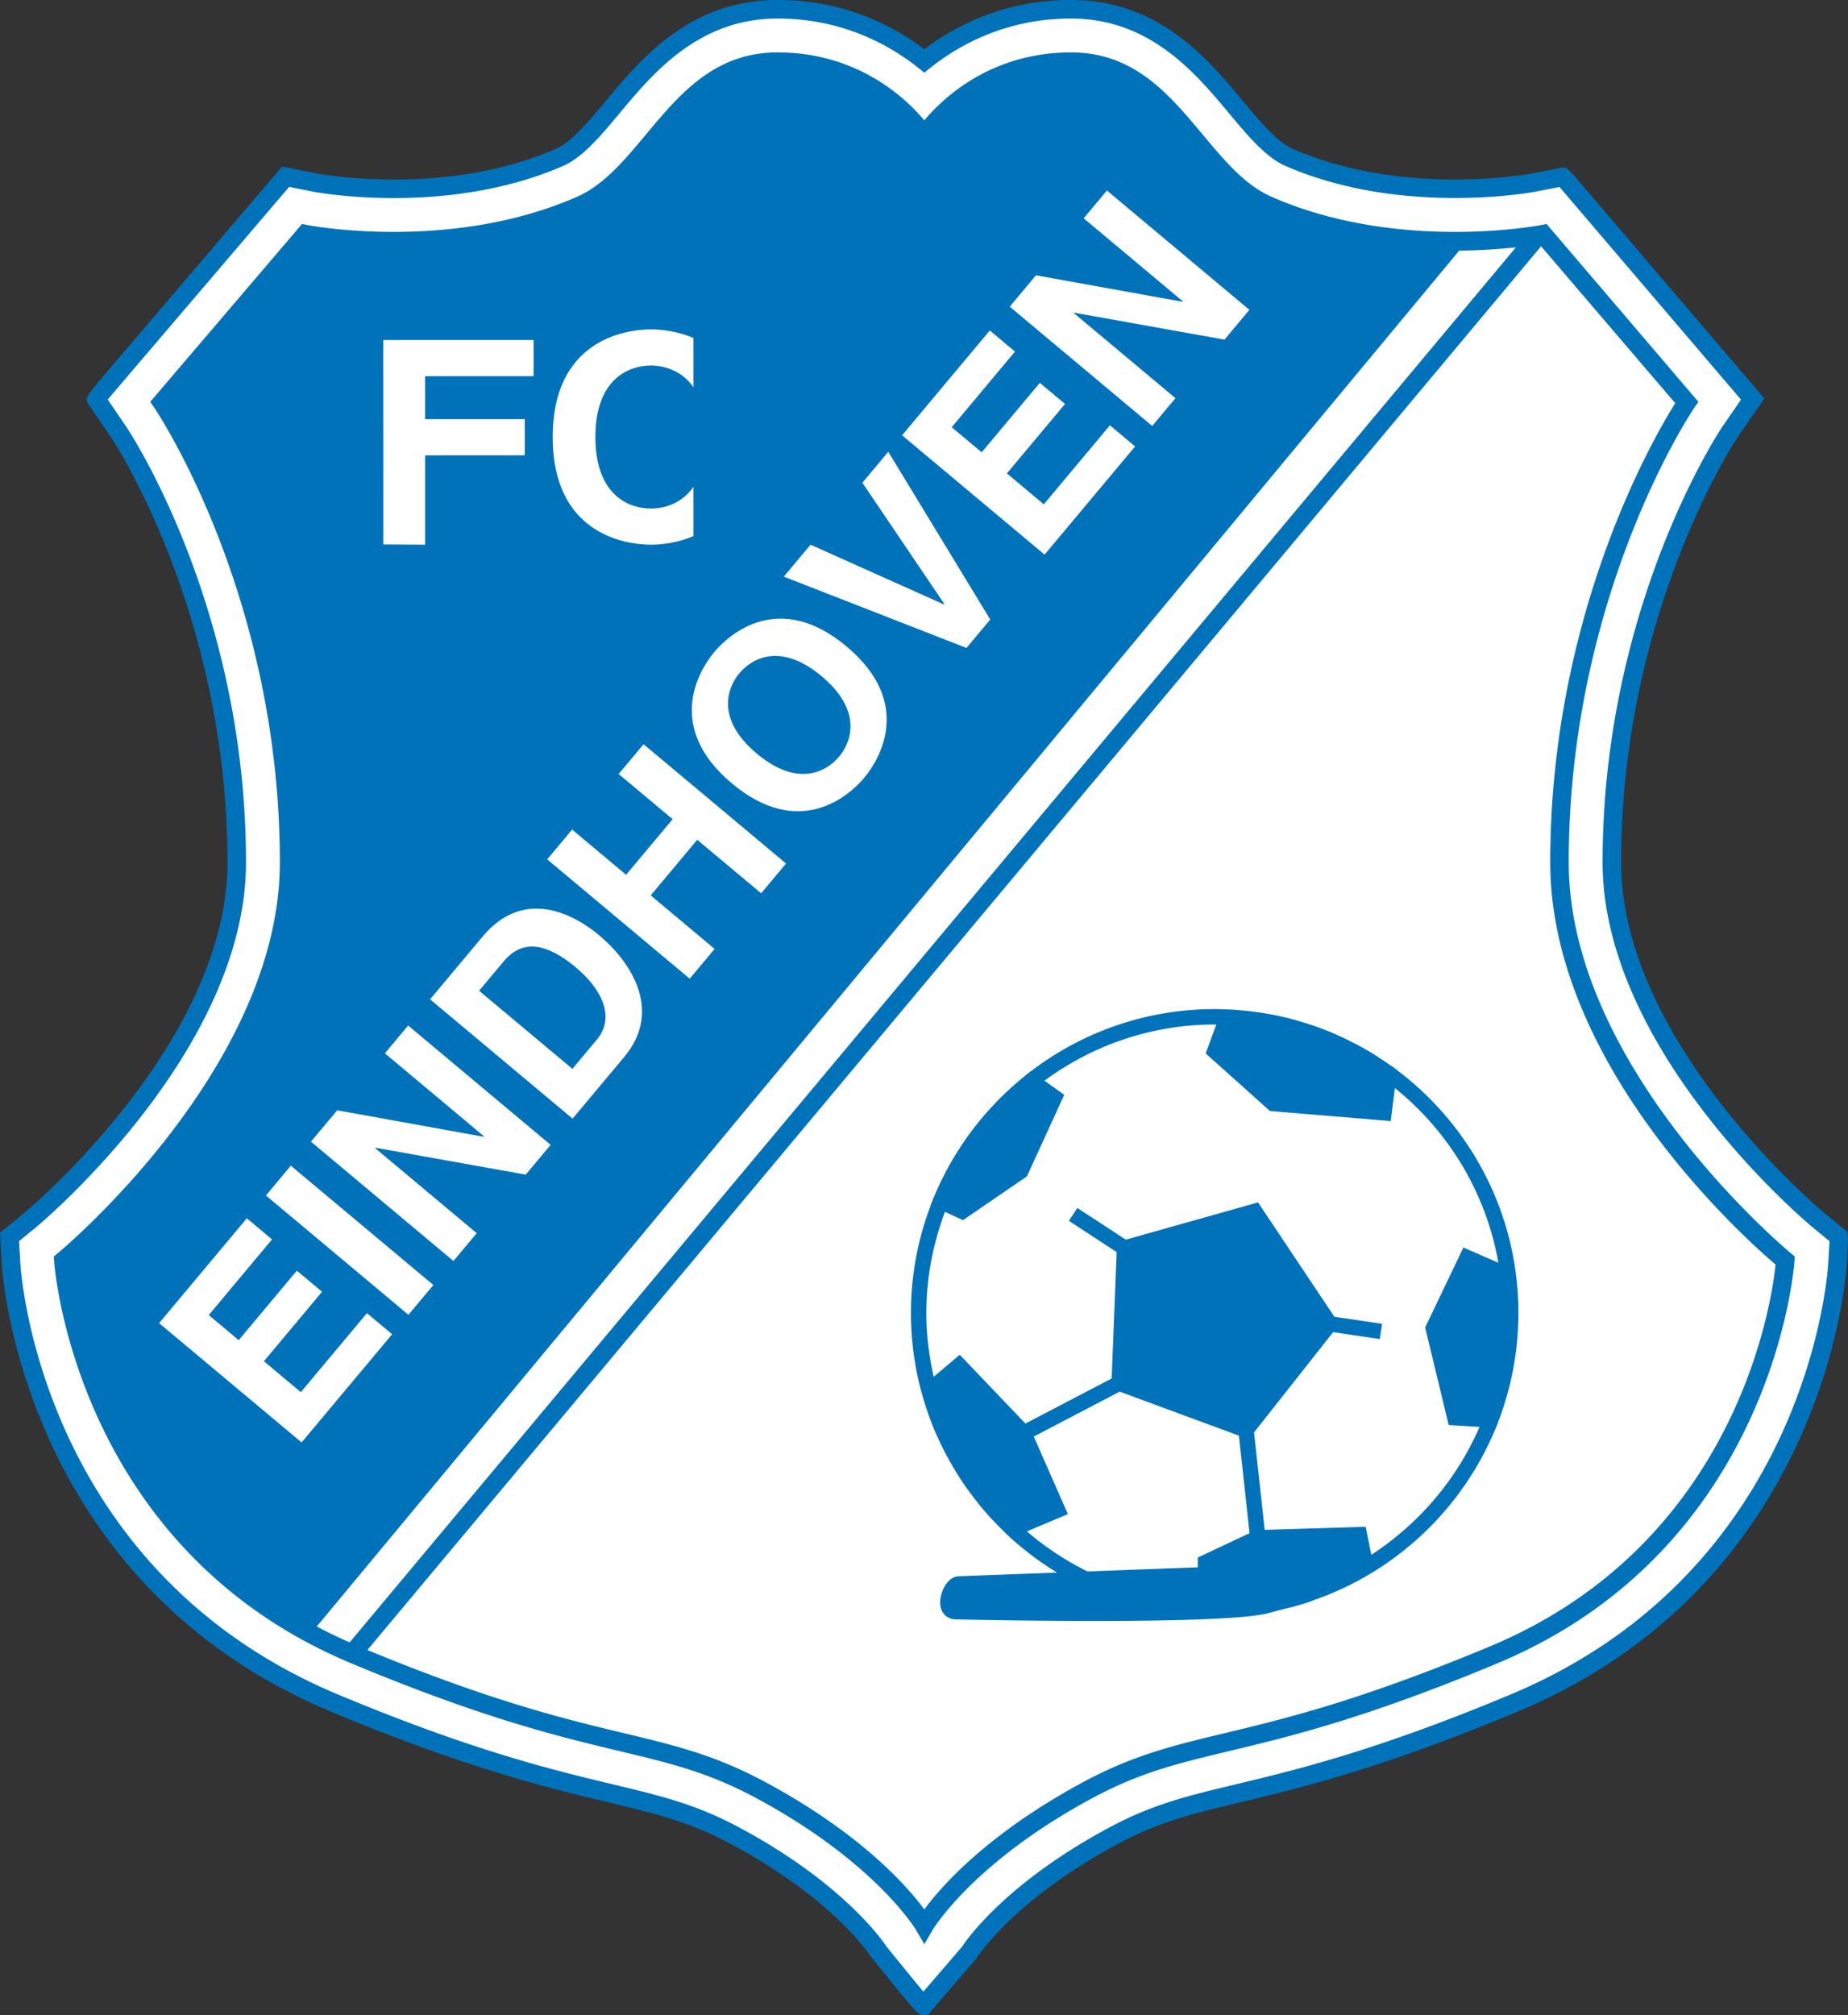
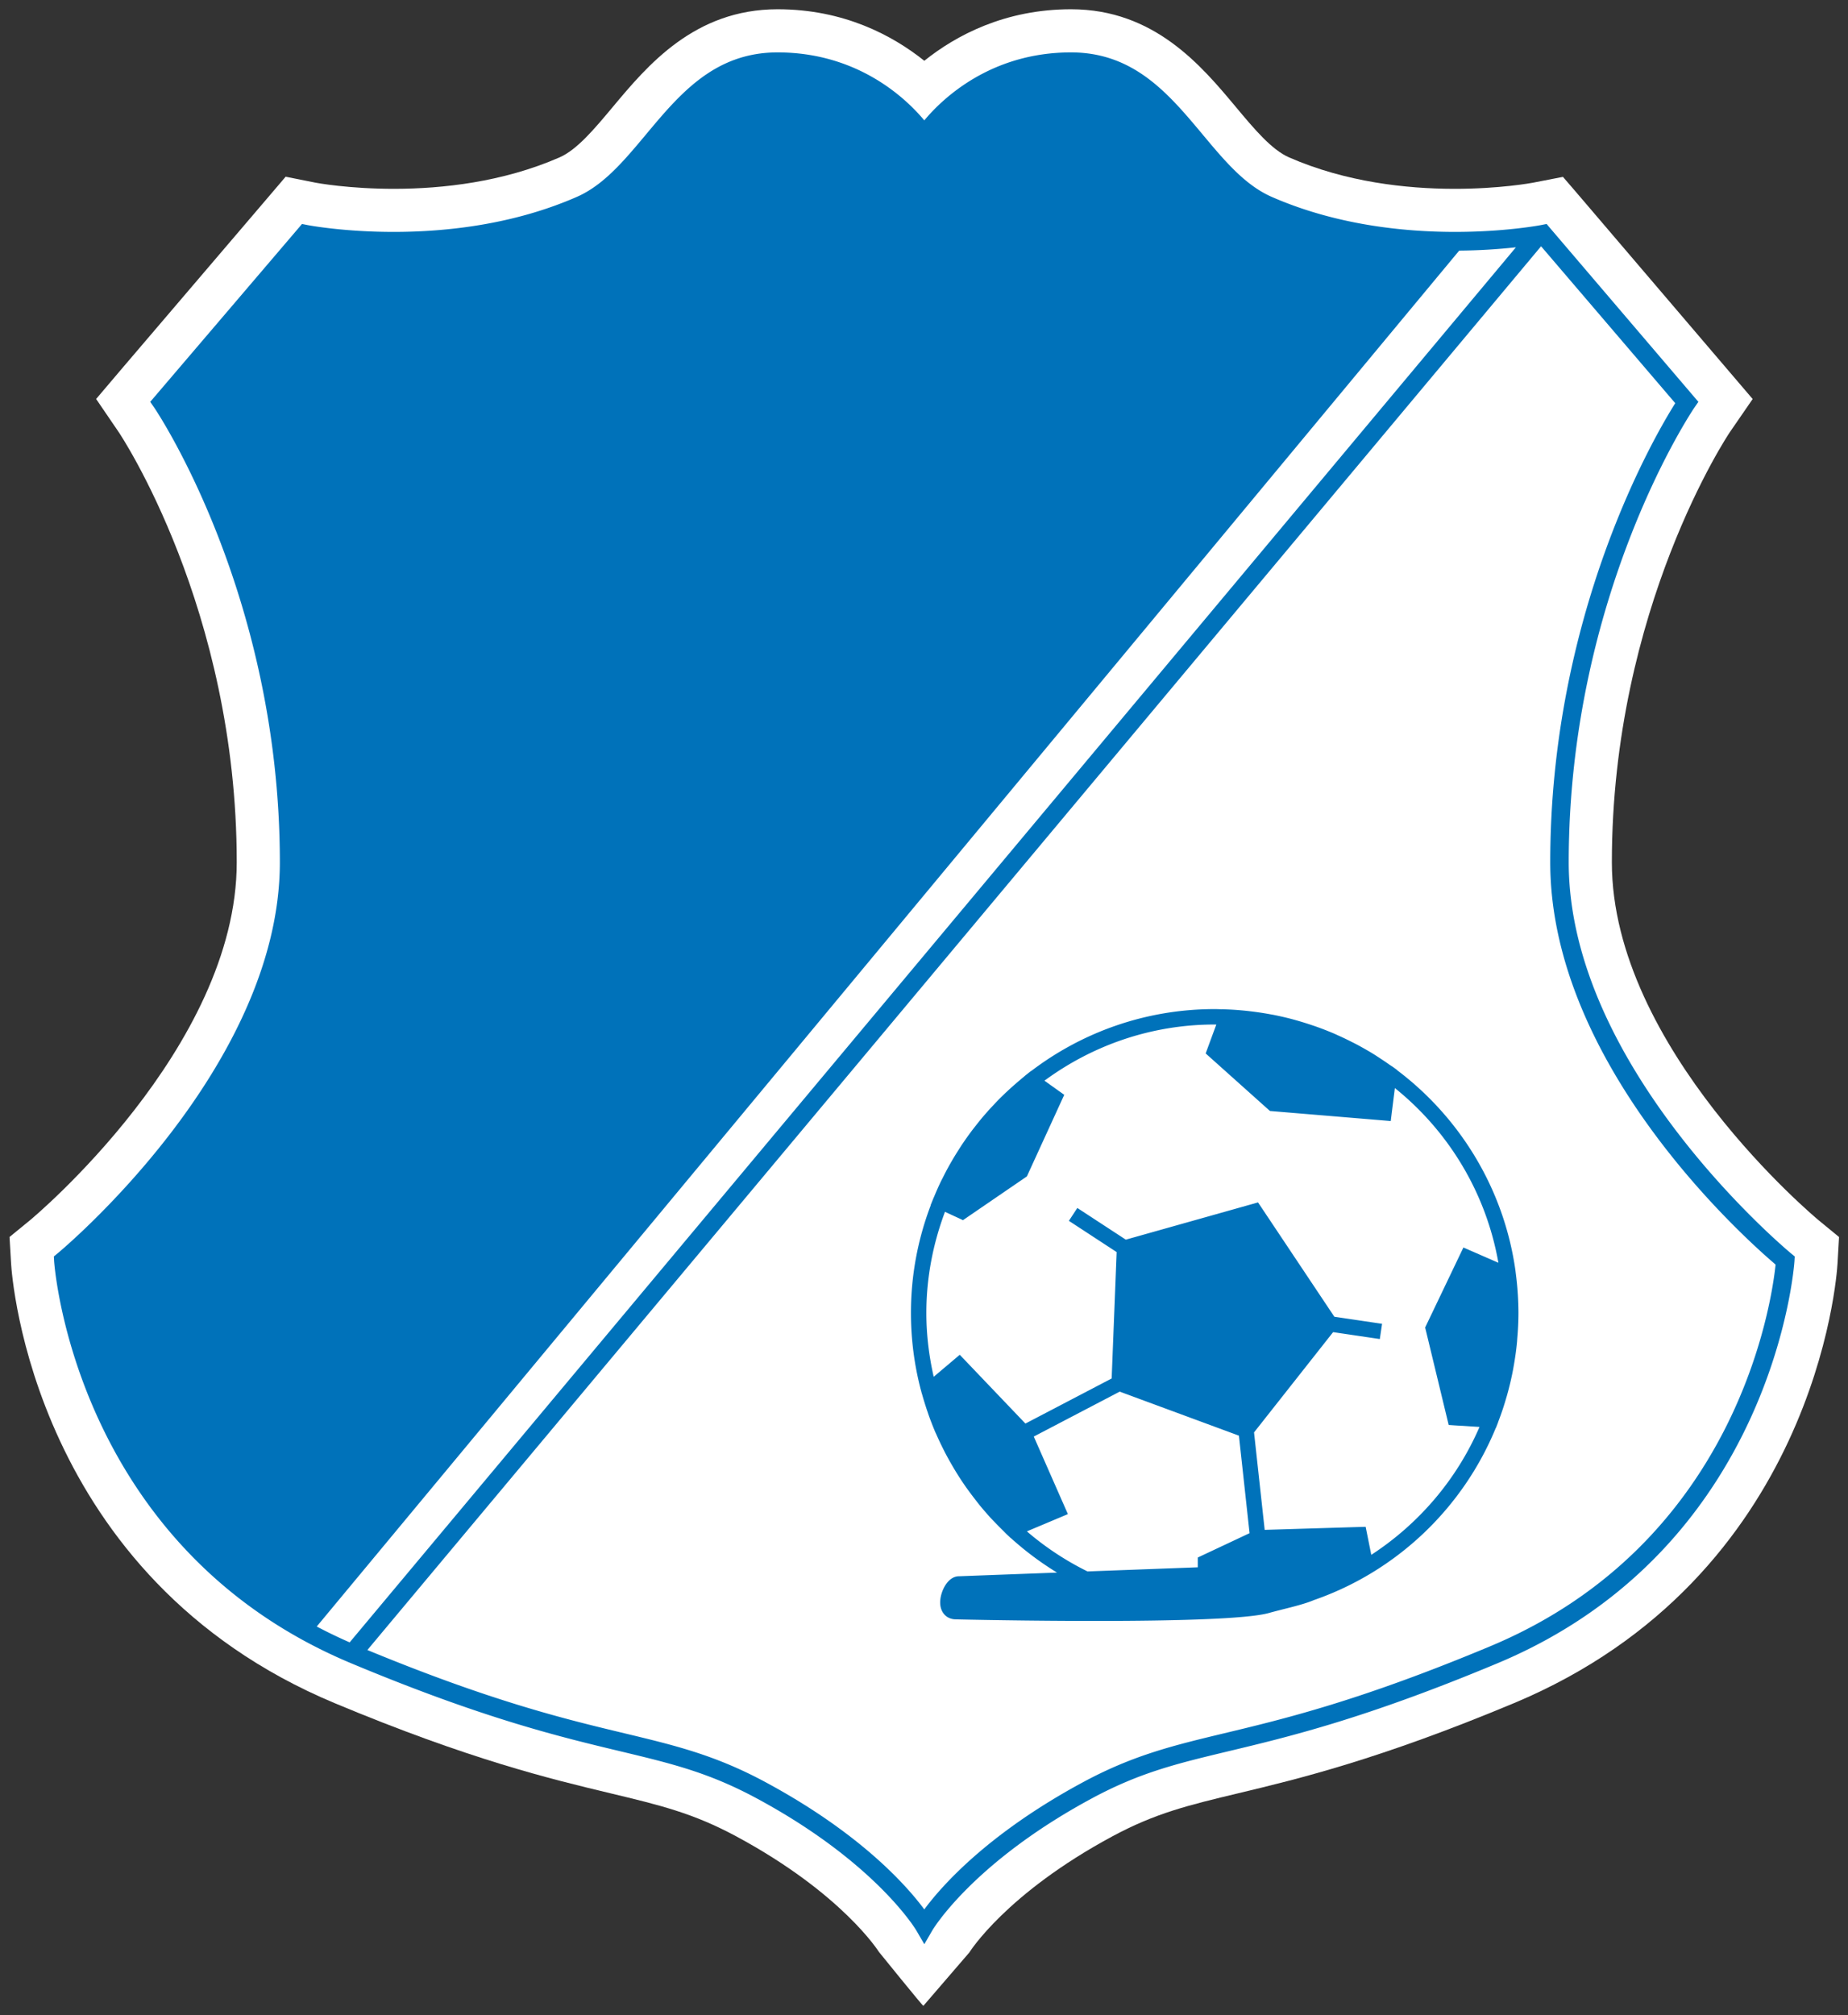
<svg xmlns="http://www.w3.org/2000/svg" xml:space="preserve" version="1.0" viewBox="0 0 322.45 351.5">
  <rect x="0" y="0" width="322.45" height="351.5" fill="#333333" stroke="none" />
  <path fill="#FFF" fill-rule="evenodd" d="m16.771 69.593 3.936 5.768c.206.304 20.601 30.734 20.601 75.049 0 32.397-35.687 62.112-36.04 62.405l-3.606 2.949.274 4.656c.13 2.223 3.803 54.648 56.446 76.652 23.54 9.836 37.71 13.234 48.061 15.711 8.723 2.09 14.485 3.469 22.035 7.535 18.534 9.98 24.88 20.148 24.885 20.152 0 0 7.691 9.504 7.75 9.406l8.021-9.309c.064-.102 6.41-10.27 24.945-20.25 7.547-4.066 13.309-5.445 22.033-7.535 10.35-2.477 24.52-5.875 48.061-15.711 52.639-22.004 56.318-74.43 56.447-76.652 0 0 .271-4.637.268-4.648l-3.59-2.949c-.363-.301-36.051-30.016-36.051-62.413 0-44.314 20.393-74.745 20.588-75.03l3.98-5.778-4.555-5.335-25.068-29.364s-3.463-4.055-3.482-4.05l-5.234 1.017c-.227.044-22.676 4.275-42.557-4.417-3.055-1.342-6.088-4.965-9.293-8.805-6.006-7.187-14.229-17.033-28.746-17.033-11.582 0-20.092 4.58-25.604 8.987-5.516-4.407-14.022-8.987-25.601-8.987-14.52 0-22.743 9.846-28.746 17.032-3.21 3.84-6.239 7.463-9.294 8.805-19.879 8.692-42.333 4.461-42.534 4.421l-5.259-1.05-3.479 4.079-25.07 29.365-4.522 5.327z" clip-rule="evenodd" />
-   <path fill="#0072BA" fill-rule="evenodd" d="M321.94 214.545c-.029-.023-3.619-2.973-3.623-2.973h.004c-.355-.293-35.459-29.531-35.459-61.163 0-43.648 20.105-73.822 20.311-74.12l3.979-5.772.703-1.02-.811-.945-4.557-5.335-25.063-29.366c-4.074-4.77-4.074-4.77-5.016-4.591-.01.004-5.244 1.023-5.244 1.023-.219.04-22.289 4.13-41.596-4.315-2.715-1.188-5.621-4.668-8.701-8.355C210.659 10.179 202.153 0 186.88 0c-11.627 0-20.188 4.501-25.604 8.585C155.864 4.501 147.298 0 135.676 0c-15.274 0-23.779 10.179-29.988 17.612-3.08 3.688-5.991 7.17-8.701 8.355-19.313 8.448-41.358 4.362-41.576 4.32.01 0-5.248-1.053-5.248-1.053l-.932-.185-.617.723-3.483 4.077-25.066 29.368c-5.327 6.238-5.327 6.238-4.636 7.275l3.942 5.779c.203.3 20.319 30.46 20.319 74.138 0 31.612-35.095 60.862-35.45 61.151.003 0-3.604 2.953-3.604 2.953l-.636.52.045.828.273 4.652c.135 2.262 3.884 55.664 57.439 78.047 23.664 9.891 37.908 13.305 48.31 15.797 8.598 2.059 14.277 3.418 21.643 7.387 17.716 9.535 24.03 19.188 24.287 19.598l.084.133c.01 0 .115.117.115.117 8.063 9.965 8.063 9.965 9.033 9.895l.839-.059s.237-.395.364-.602l7.926-9.207.086-.094.074-.117c.053-.086 6.359-9.992 24.326-19.664 7.363-3.969 13.043-5.328 21.645-7.387 10.4-2.492 24.643-5.906 48.305-15.797 53.557-22.383 57.307-75.785 57.441-78.047.321-5.441.321-5.441-.295-5.968zm-58.388 81.031c-23.426 9.789-37.525 13.168-47.82 15.633-8.842 2.121-14.688 3.52-22.42 7.688-17.83 9.598-24.67 19.473-25.477 20.699l-6.723 7.809a1141.813 1141.813 0 0 1-6.446-7.891c-.615-.938-7.471-10.953-25.422-20.617-7.737-4.168-13.579-5.566-22.428-7.688-10.291-2.465-24.388-5.844-47.812-15.633-51.716-21.613-55.33-73.07-55.457-75.254l-.226-3.832 2.968-2.426c.369-.301 36.636-30.441 36.636-63.655 0-44.854-20.678-75.652-20.886-75.96a3532.4 3532.4 0 0 0-3.242-4.756c.946-1.117 2.585-3.041 3.725-4.379L47.589 35.95s1.87-2.188 2.866-3.356l4.327.867c.238.044 23.173 4.361 43.498-4.53 3.411-1.492 6.559-5.26 9.889-9.247 5.797-6.942 13.744-16.452 27.507-16.452 11.409 0 19.669 4.697 24.594 8.636l1.007.809 1.011-.809c4.925-3.938 13.185-8.636 24.593-8.636 13.764 0 21.701 9.507 27.504 16.452 3.332 3.987 6.48 7.755 9.887 9.247 20.266 8.862 43.277 4.572 43.51 4.527 0-.002 2.83-.551 4.322-.844.732.847 1.994 2.319 2.857 3.336l25.068 29.364s2.445 2.86 3.752 4.394l-3.277 4.752c-.213.314-20.875 31.119-20.875 75.949 0 33.233 36.273 63.358 36.641 63.659 0 0 1.945 1.598 2.961 2.43-.061.98-.154 2.66-.225 3.824-.126 2.184-3.745 53.641-55.454 75.254z" clip-rule="evenodd" />
  <path fill="#0072BA" fill-rule="evenodd" d="M312.519 218.635c-.381-.316-38.799-32.191-38.799-68.226 0-46.883 21.701-78.982 21.92-79.3l.703-1.02-.807-.941-25.068-29.363-.609-.718-.932.184c-.242.049-24.855 4.787-47.023-4.908-4.682-2.049-8.262-6.336-12.051-10.871-5.887-7.045-11.971-14.332-22.973-14.332-14.131 0-22.525 8.166-25.604 11.855-3.075-3.689-11.473-11.855-25.601-11.855-11.001 0-17.089 7.287-22.974 14.332-3.791 4.535-7.37 8.822-12.055 10.871-22.164 9.695-46.775 4.957-47.023 4.908l-.927-.184-.612.718L27.02 69.148l-.807.941.703 1.02c.218.317 21.915 32.417 21.915 79.3 0 36.034-38.41 67.909-38.797 68.226l-.638.523.047.82c.028.5 3.486 49.941 51.841 70.148 22.98 9.602 36.248 12.785 46.912 15.336 8.961 2.148 15.437 3.695 23.847 8.227 20.784 11.195 27.771 22.906 27.837 23.027l1.401 2.402c.006.004 1.396-2.406 1.396-2.406v.004c.066-.121 7.051-11.832 27.832-23.027 8.412-4.531 14.887-6.078 23.85-8.227 10.662-2.551 23.93-5.734 46.914-15.336 48.352-20.207 51.807-69.648 51.836-70.148l.047-.82-.637-.523zm-57.911-174.92a98.306 98.306 0 0 0 9.898-.578L61.011 286.475a87.636 87.636 0 0 1-5.745-2.766L254.608 43.715zm5.422 243.435c-22.742 9.504-35.873 12.652-46.424 15.18-8.852 2.125-15.84 3.797-24.621 8.527-16.707 8.996-24.754 18.199-27.709 22.195-2.952-3.996-11.001-13.199-27.707-22.195-8.78-4.73-15.771-6.402-24.626-8.527-10.296-2.465-23.081-5.539-44.84-14.523L268.897 42.958l23.41 27.369c-3.742 5.942-21.811 36.892-21.811 80.082 0 35.378 33.977 65.624 39.32 70.167-.639 6.227-6.585 48.52-49.786 66.574z" clip-rule="evenodd" />
  <path fill="#0072BA" fill-rule="evenodd" d="M264.843 225.834c-.006-.117-.02-.234-.025-.348a50.852 50.852 0 0 0-.301-3.105c-.006-.02-.006-.039-.006-.059l-.094-.758c-2.016-14.211-9.676-26.629-20.643-34.898l.006-.027-.641-.465c-.242-.176-.5-.328-.746-.5a50.192 50.192 0 0 0-1.777-1.199c-.357-.234-.707-.465-1.061-.684a60.072 60.072 0 0 0-2.654-1.516 34.77 34.77 0 0 0-1.053-.539 47.222 47.222 0 0 0-2.209-1.059c-.289-.129-.58-.27-.871-.395a53.053 53.053 0 0 0-3.051-1.191c-.268-.098-.535-.184-.801-.273a57.575 57.575 0 0 0-2.828-.875c-.174-.047-.35-.098-.523-.145a53.67 53.67 0 0 0-3.488-.804c-.133-.02-.262-.044-.395-.068a53.336 53.336 0 0 0-3.383-.515 51.7 51.7 0 0 0-4.1-.338h-.006l-.979-.039-.006.015c-.416-.015-.84-.035-1.262-.035-12.027 0-23.133 4.038-32.035 10.815l-.023-.016-.789.629c-.178.137-.342.285-.51.426-.428.352-.846.711-1.262 1.066-.506.441-1.006.879-1.49 1.336-.502.465-.998.938-1.479 1.422-.346.352-.682.707-1.014 1.066-.359.379-.719.766-1.068 1.16-.318.363-.639.727-.951 1.098-.387.469-.764.945-1.145 1.43-.311.395-.615.785-.91 1.188-.486.66-.961 1.336-1.416 2.016-.225.336-.441.688-.66 1.027-.34.531-.672 1.07-.99 1.613-.197.344-.404.695-.598 1.039a48.687 48.687 0 0 0-1.096 2.09c-.102.195-.207.391-.307.59a55.447 55.447 0 0 0-1.23 2.77l-.115.25-.481 1.191.026.012a52.572 52.572 0 0 0-3.456 18.781c0 4.523.573 8.914 1.645 13.109h-.006l.021.078c.02.059.039.125.055.191l.148.555c.029.098.063.188.088.285.268.949.56 1.887.872 2.82.079.211.147.426.218.641a54.903 54.903 0 0 0 1.184 3.055c.078.184.172.359.248.543a57.557 57.557 0 0 0 1.641 3.395c.344.652.703 1.289 1.072 1.922a51.2 51.2 0 0 0 2.07 3.289c.281.418.578.824.875 1.227.328.453.668.898 1.008 1.34.311.398.621.805.941 1.199a57.9 57.9 0 0 0 1.783 2.055c.346.379.705.742 1.064 1.113.387.398.779.793 1.178 1.188.234.223.447.461.684.676l.635.602.02-.008a53.991 53.991 0 0 0 8.047 6.016c-5.877.215-17.127.641-17.127.641-1.969 0-3.264 2.695-3.264 4.559 0 1.77 1.119 2.957 2.779 2.957 1.887.047 46.992 1.059 54.619-1.121.611-.176 1.398-.371 2.227-.586 1.922-.48 4.1-1.027 5.51-1.625.025-.008.045-.02.064-.027 14.398-4.988 25.99-16.008 31.748-30.031l.02.004.354-.914c.029-.07.049-.148.072-.215a49.623 49.623 0 0 0 1.402-4.191c.055-.164.098-.332.146-.504a51.883 51.883 0 0 0 1.002-4.254c.035-.191.07-.383.104-.578.258-1.426.467-2.871.605-4.336.016-.168.023-.332.033-.496.133-1.508.215-3.027.215-4.57a53.179 53.179 0 0 0-.104-3.183zm-55.848 45.84v1.707l-19.238.719a50.33 50.33 0 0 1-10.58-6.988l5.898-2.48 1.256-.531-.547-1.246-5.404-12.281 14.994-7.836 20.801 7.68 1.857 17.008-8.268 3.887-.769.361zm47.539-53.555-1.189-.523-.564 1.176-5.906 12.348-.207.434.113.461 3.76 15.578.232.961.99.07 4.391.273c-3.965 9.168-10.59 16.914-18.885 22.309l-.758-3.777-.223-1.109-1.135.031-16.482.5-1.859-17 13.797-17.488 8.15 1.203.393-2.656-8.324-1.234-12.777-19.133-.543-.809-.941.266-22.129 6.23-8.459-5.527-1.471 2.246 8.334 5.449-.871 22.047-15.049 7.863-10.586-11.086-.873-.914-.963.82-3.581 3.023c-.814-3.59-1.281-7.301-1.281-11.137 0-6.211 1.184-12.133 3.249-17.637l2.455 1.133.689.32.629-.434 10.207-6.984.305-.207.156-.336 5.908-12.895.461-1.008-.902-.641-2.551-1.824c8.338-6.133 18.588-9.797 29.705-9.797.094 0 .184.008.281.008l-1.541 4.18-.316.855.684.613 10.201 9.129.336.297.451.039 19.34 1.609 1.281.109.158-1.281.561-4.473c9.326 7.492 15.904 18.223 18.063 30.473l-4.914-2.143z" clip-rule="evenodd" />
-   <path fill="#FFF" fill-rule="evenodd" d="m47.464 216.189-11.043 13.196 5.228 4.375 10.147-12.121 4.396 3.679-10.144 12.118 6.439 5.394 11.538-13.781 4.399 3.68-15.8 18.871-24.865-20.809 15.309-18.289 4.396 3.687zm28.149 7.954-4.349 5.195L46.4 208.525l4.347-5.199 24.866 20.817zm-8.456-40.414 4.058-4.852 24.862 20.82-4.344 5.192-26.227-4.696-.054.067 17.727 14.844-4.06 4.851-24.863-20.82 4.583-5.469 25.575 4.625.056-.066-17.313-14.496zm16.441-10.916 4.174-4.986c1.854-2.218 5.373-5.219 12.714.922 4.086 3.426 7.157 8.411 3.621 12.633l-4.236 5.055-16.273-13.624zm16.306 22.31 9.021-10.77c6.867-8.209.95-16.76-4.387-21.222-4.708-3.94-13.29-8.18-20.305.203l-9.194 10.973 24.865 20.816zm13.636-38.942 11.152 9.338-4.349 5.189-24.864-20.812 4.35-5.195 9.416 7.884 8.117-9.697-9.418-7.883 4.349-5.194 24.86 20.812-4.343 5.191-11.154-9.332-8.116 9.699zm18.52-24.725c-6.965-5.826-5.388-11.225-3.041-14.029 2.35-2.803 7.386-5.303 14.344.524 6.962 5.825 5.392 11.225 3.044 14.027-2.35 2.806-7.388 5.305-14.347-.522zm-4.35 5.195c11.671 9.77 20.336 2.302 23.09-.99 2.756-3.29 8.58-13.136-3.09-22.904-11.666-9.768-20.335-2.301-23.09.987-2.754 3.293-8.58 13.136 3.09 22.907zm22.761-52.448 4.52-5.4 17.793 29.26-4.146 4.956-31.876-12.436 4.665-5.573 23.304 10.434.059-.068-14.319-21.173zm26.63-22.878L166.06 74.52l5.228 4.374 10.145-12.118 4.4 3.681-10.148 12.119 6.441 5.393 11.535-13.783 4.399 3.682-15.797 18.873-24.865-20.814 15.31-18.284 4.393 3.682zm11.982-23.248 4.059-4.847 24.861 20.813-4.348 5.197-26.222-4.699-.059.07 17.73 14.844-4.06 4.847-24.859-20.813 4.578-5.471 25.58 4.622.054-.067-17.314-14.496zM74.185 95.01l.001-15.588 17.383-.002v-6.306l-17.387.001-.004-7.499 18.926-.004.006-6.31-26.233.002.008 35.665 7.3.041zm39.393-6.306c-4.025-.002-9.69-2.485-9.689-12.47-.003-9.989 5.662-12.47 9.687-12.472 2.412.001 5.408.911 7.426 3.78v-8.588c-2.85-1.215-5.671-1.502-7.426-1.502-4.723.002-17.139 2.038-17.14 18.78.001 16.743 12.418 18.778 17.14 18.776 1.756 0 4.576-.284 7.426-1.501v-8.584c-2.018 2.87-5.011 3.782-7.424 3.781z" clip-rule="evenodd" />
</svg>